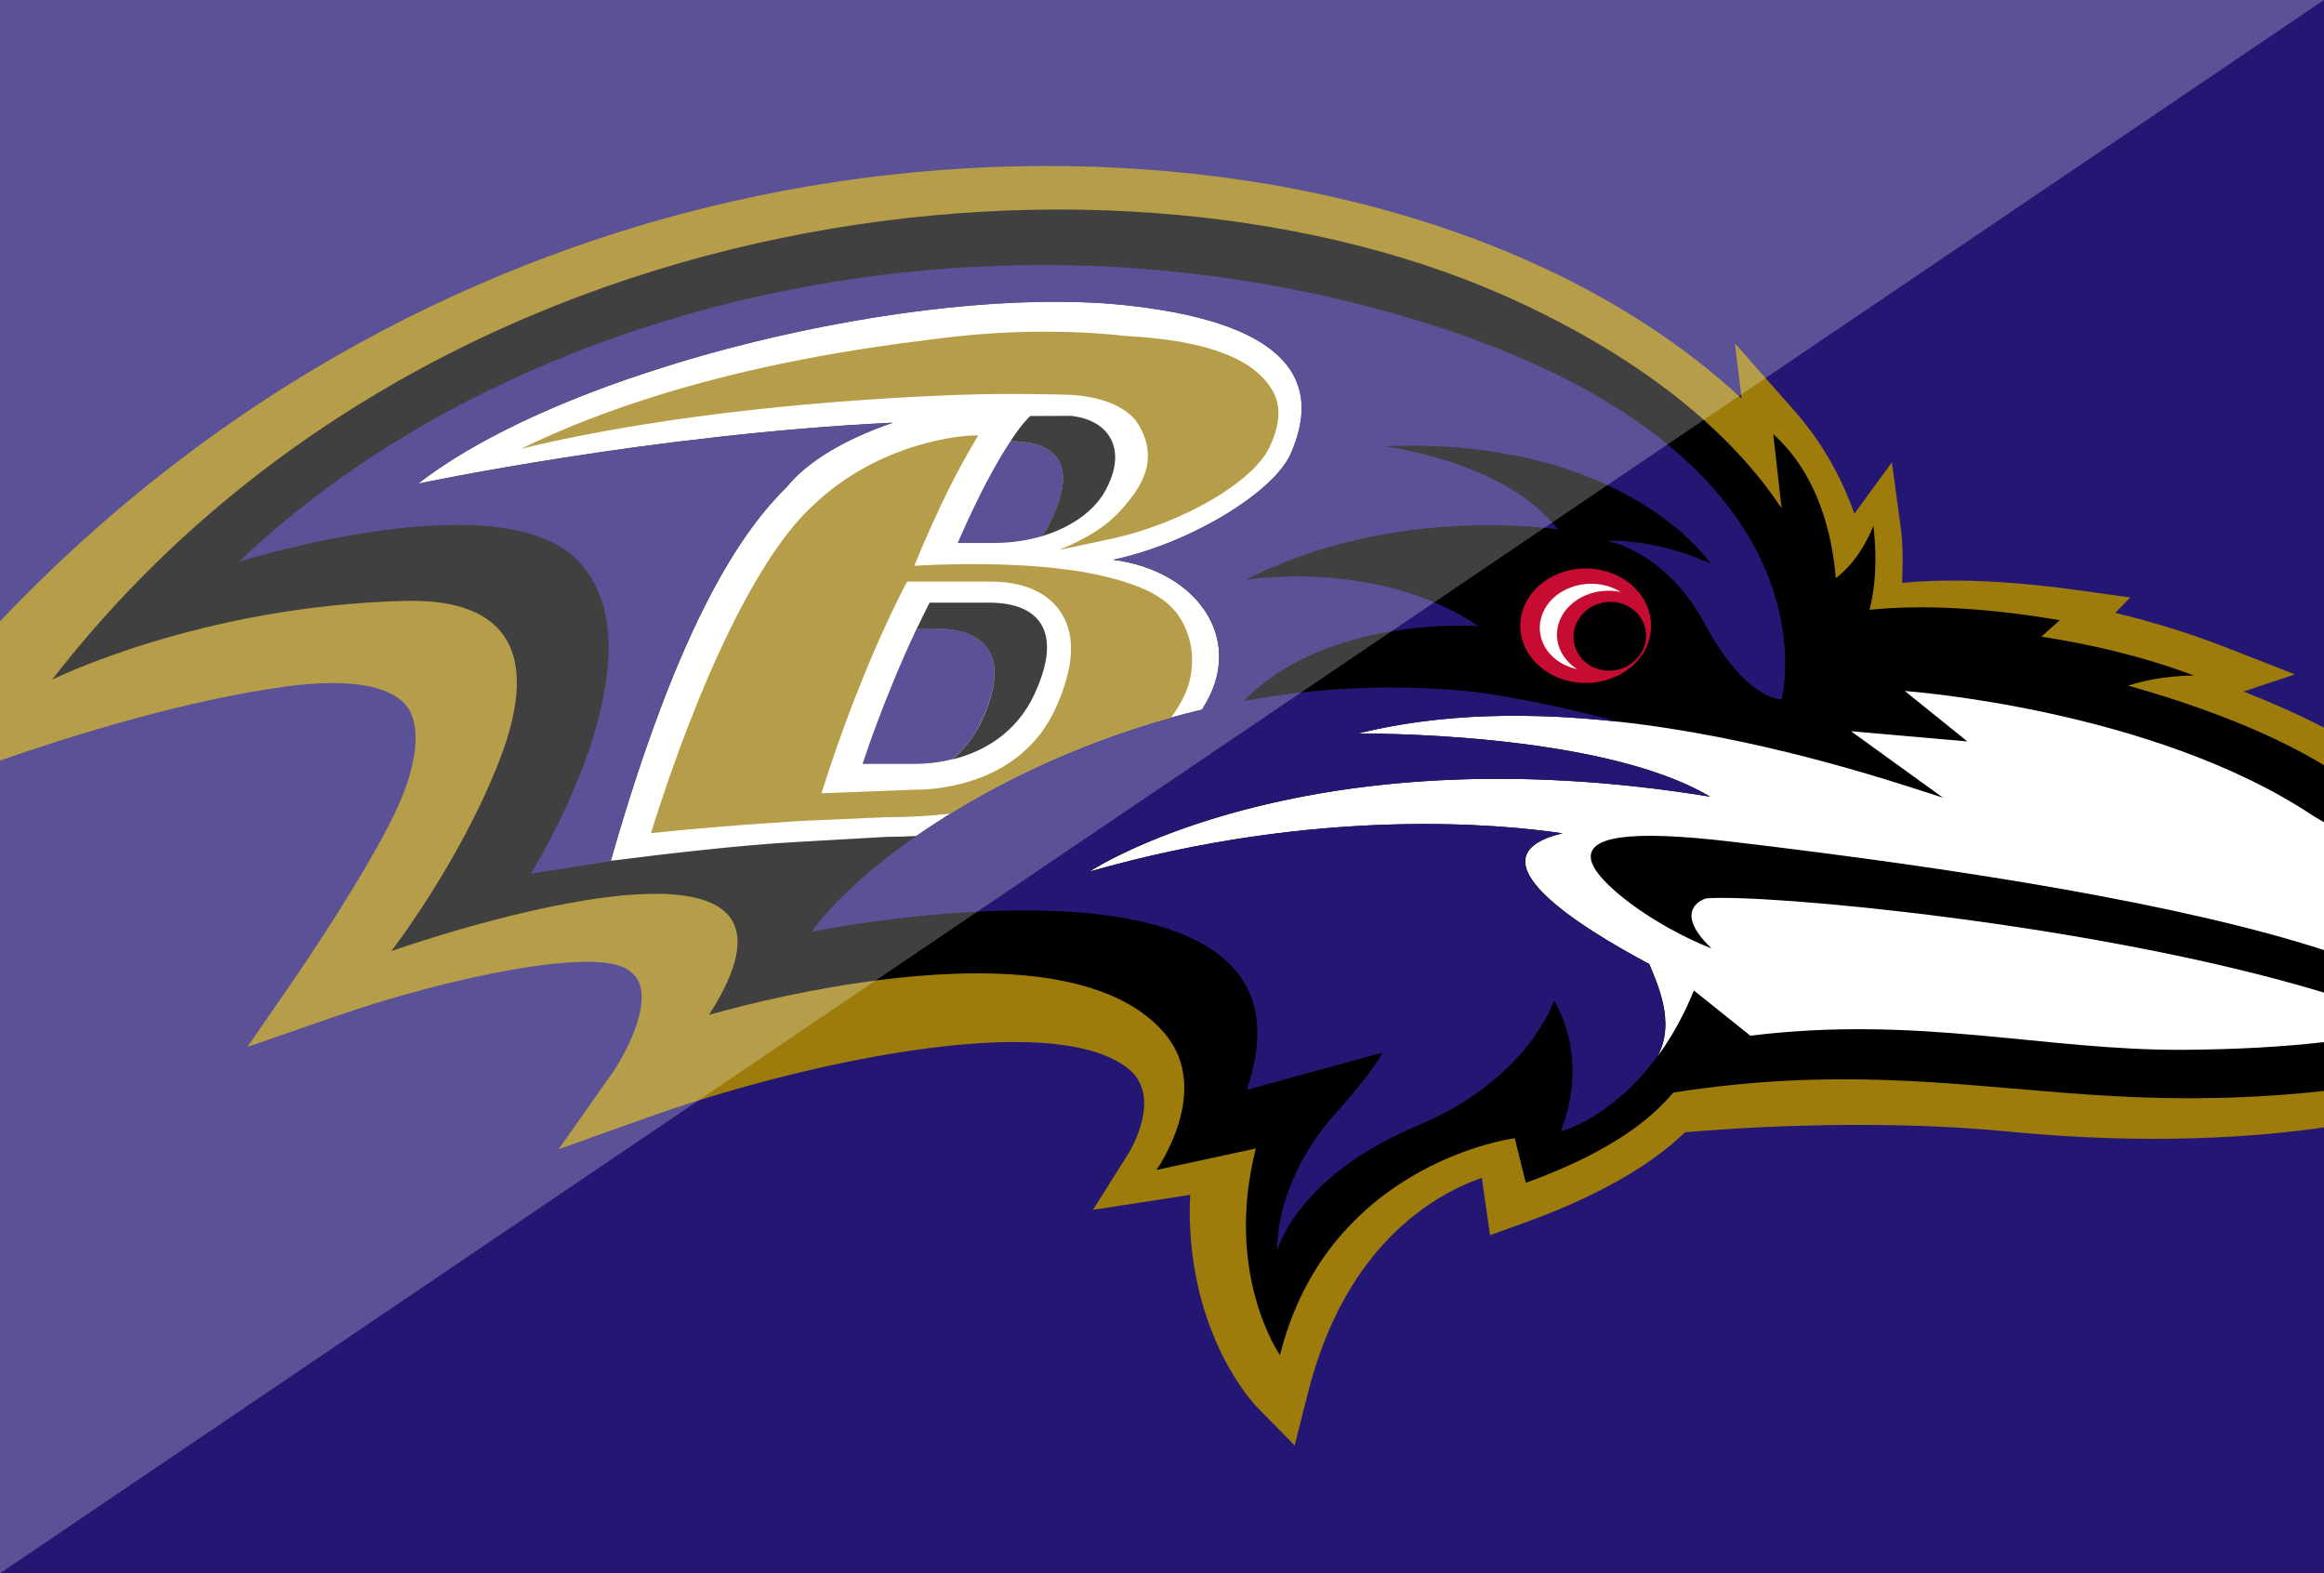
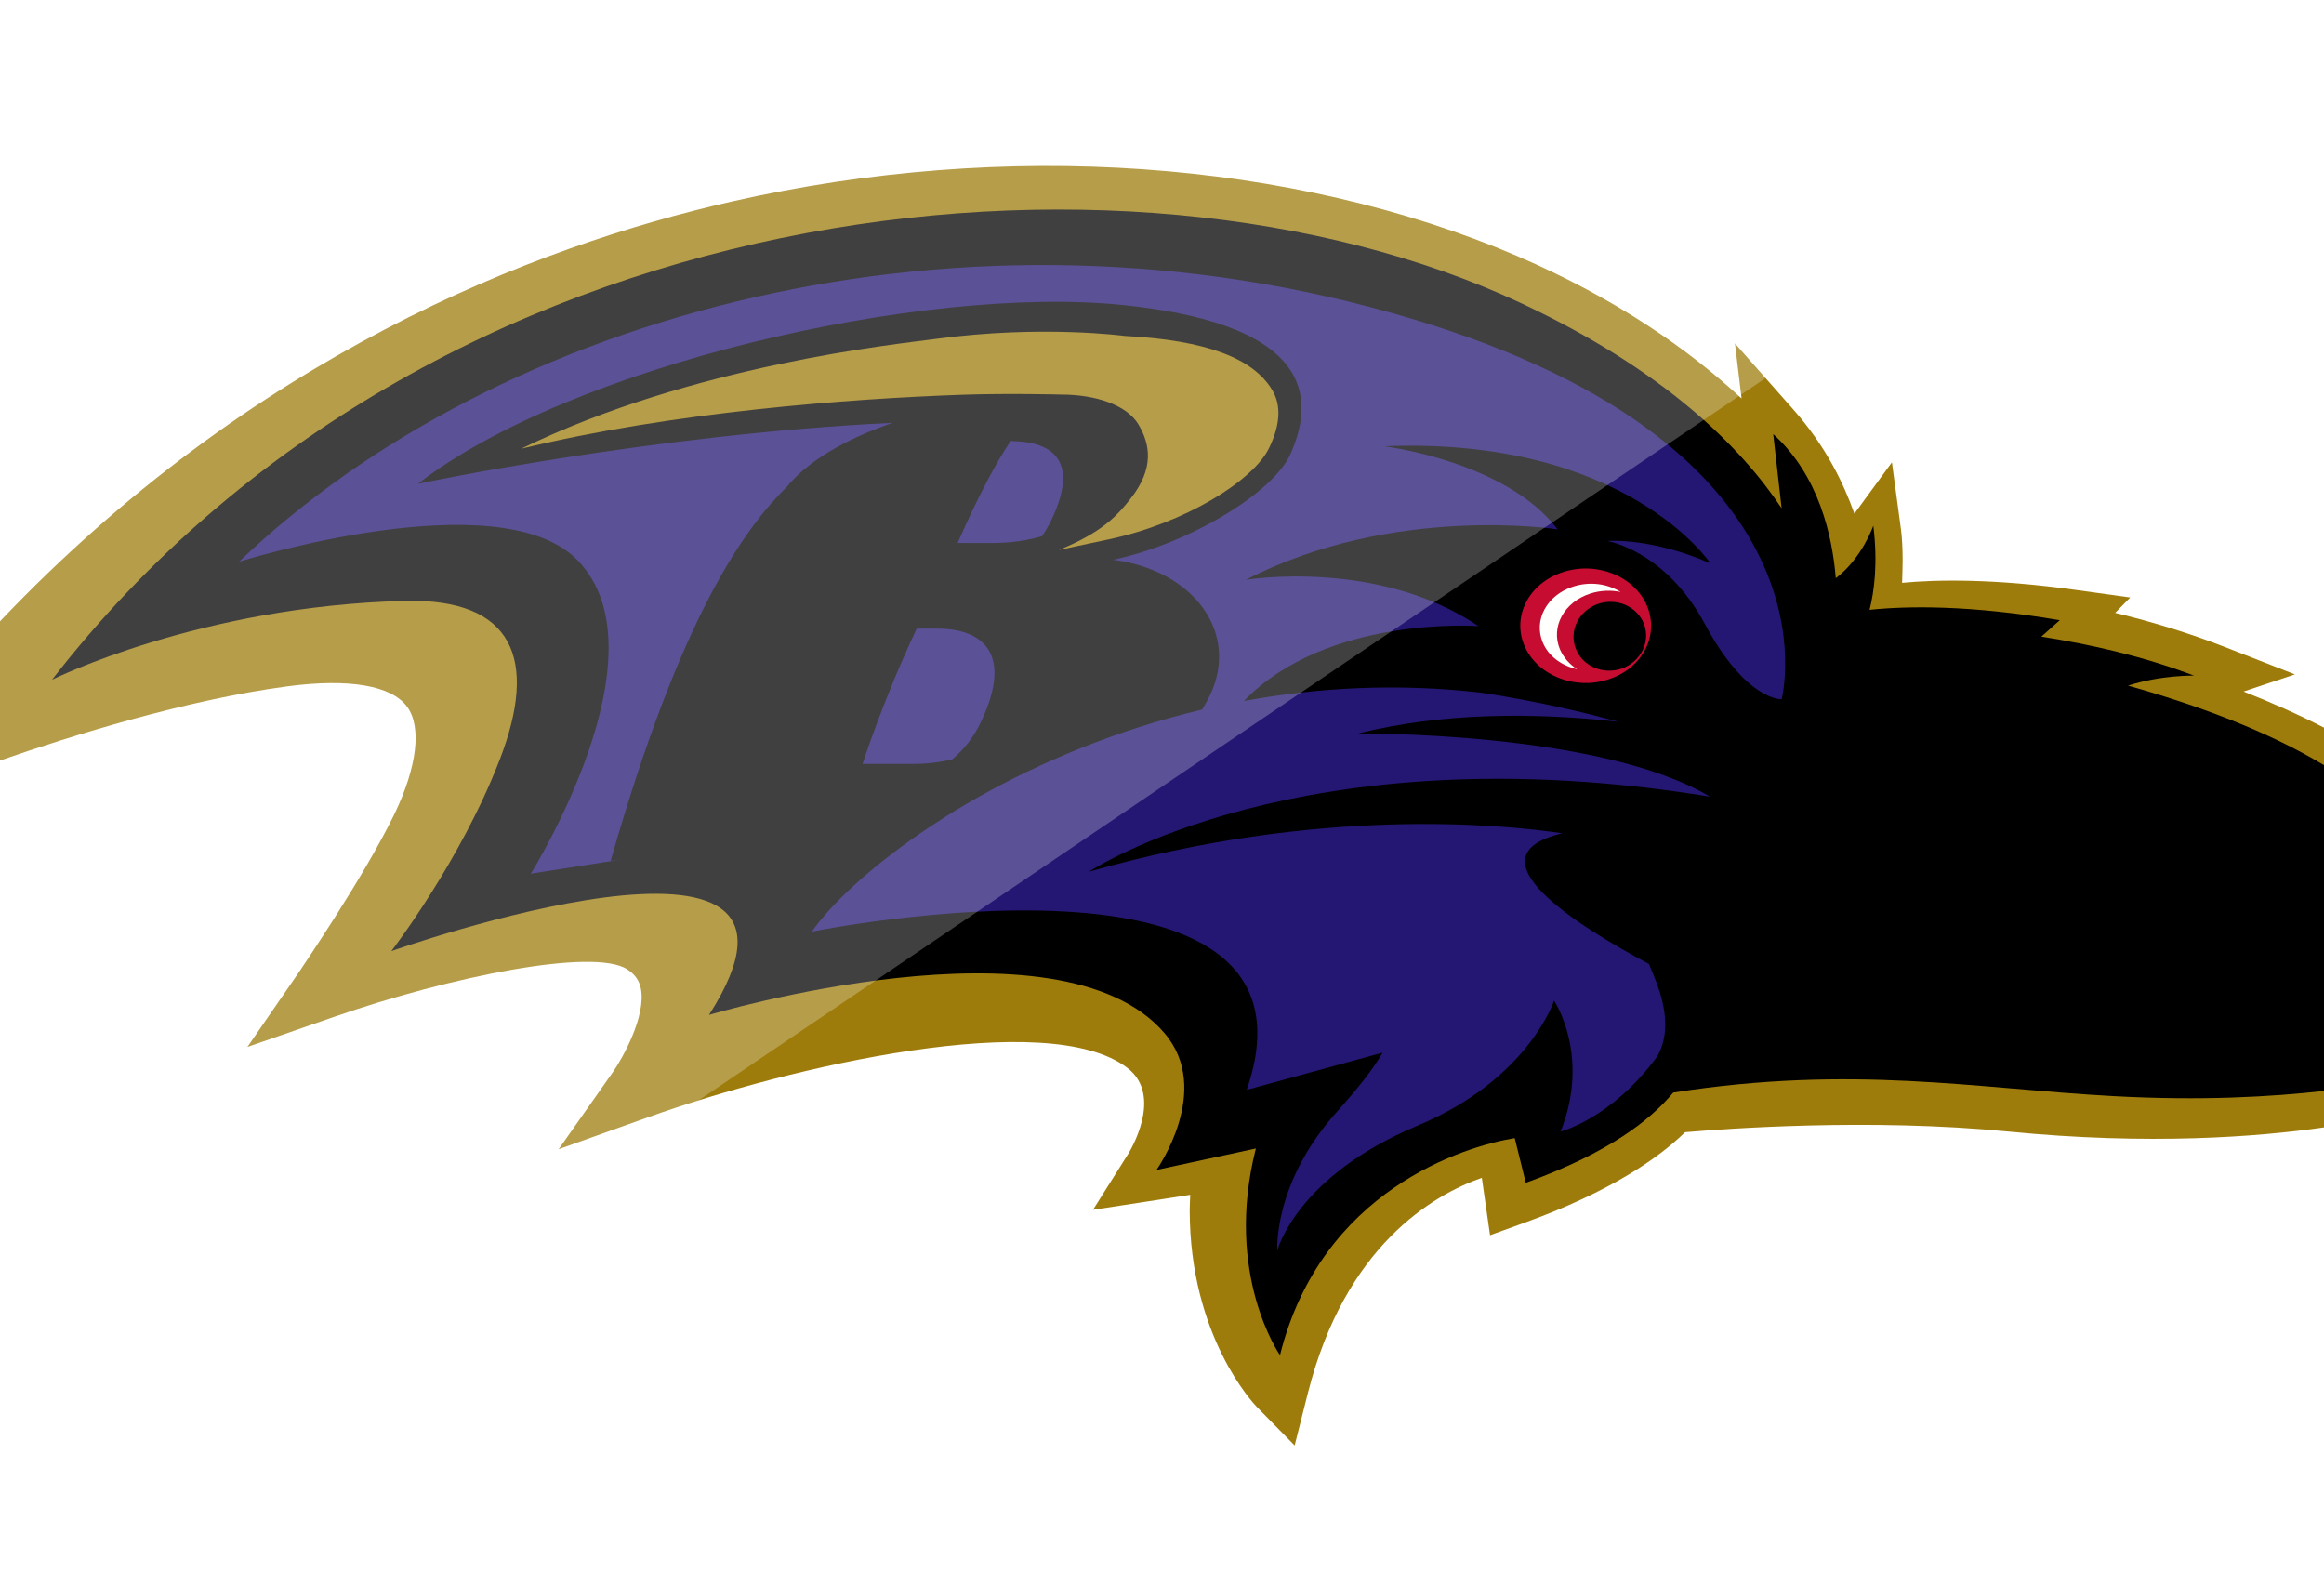
<svg xmlns="http://www.w3.org/2000/svg" version="1.1" x="0px" y="0px" viewBox="0 0 130 88" style="enable-background:new 0 0 130 88;" xml:space="preserve">
  <style type="text/css">
	.st0{fill:#241773;}
	.st1{fill:none;}
	.st2{fill:#9E7C0C;}
	.st3{fill:#FFFFFE;}
	.st4{fill:#C60C30;}
	.st5{opacity:0.5;}
	.st6{opacity:0.5;fill:#FFFFFF;}
</style>
  <g id="Layer_2">
-     <rect class="st0" width="130" height="88" />
-   </g>
+     </g>
  <g id="Layer_1">
    <g>
      <rect class="st1" width="130" height="88" />
      <path class="st2" d="M130,40.7v22.36c-3.67,0.53-9.75,1.01-17.68,0.23c-7.77-0.76-15.85-0.15-18.06,0.04    c-1.47,1.43-4.16,3.32-8.95,5.05l-1.96,0.71c0,0-0.38-2.67-0.46-3.21c-2.74,0.96-7.65,3.81-9.73,12.04l-0.74,2.93l-2.12-2.16    c-0.17-0.18-3.75-3.94-3.75-11.01c0-0.27,0.02-0.56,0.03-0.85l-1.79,0.28l-3.65,0.56l1.97-3.13c0.08-0.13,2-3.24-0.05-4.81    c-4.44-3.4-18.79-0.11-26.8,2.76l-5.01,1.79l3.06-4.35c0.49-0.71,1.84-3.07,1.54-4.63c-0.09-0.46-0.33-0.8-0.76-1.08    c-1.88-1.23-9.97,0.42-16.38,2.65l-4.87,1.69l2.92-4.24c0.03-0.06,3.57-5.21,5.31-8.8c1.26-2.62,1.53-4.85,0.71-5.98    c-0.87-1.2-3.26-1.61-6.71-1.15C10.43,39.14,3.96,41.16,0,42.54v-7.79c14.06-14.78,29.72-20.94,40.98-23.49    c15.27-3.46,31.27-2.34,43.89,3.06c5.56,2.39,9.62,5.25,12.55,7.97l-0.37-3.08l3.26,3.69c1.82,2.05,2.82,4.14,3.42,5.83    c0.27-0.37,2.1-2.87,2.1-2.87l0.51,3.78c0.06,0.48,0.09,1.08,0.09,1.69c0,0.43-0.02,0.86-0.03,1.27c1.88-0.18,5.09-0.25,9.74,0.4    l3.02,0.42c0,0-0.44,0.45-0.84,0.86c2.11,0.51,4.16,1.14,6.11,1.9l3.94,1.54l-2.87,0.96C127.03,39.28,128.54,39.95,130,40.7z" />
      <path d="M130,42.8v18.22c-2.97,0.33-6.85,0.56-11.77,0.29c-7.75-0.42-14.57-1.77-24.63-0.2c-1.27,1.51-3.51,3.33-8.25,5.05    l-0.62-2.5C81.9,64.12,73.9,66.58,71.6,75.8c0,0-3.15-4.5-1.35-11.56l-5.56,1.2c0,0,3.18-4.46,0.45-7.65    c-5.88-6.88-25.48-1.02-25.48-1.02C47.85,44,21.89,53.2,21.89,53.2s3.86-5,6.06-10.7c2.19-5.66,0.73-9.03-5.28-8.89    c-11.48,0.28-19.76,4.41-19.76,4.41c21.3-27.48,60.1-31.37,82.12-21.09c8.1,3.78,12.38,8.11,14.63,11.5l-0.47-4.15    c2.56,2.31,3.31,5.71,3.5,8.06c1.48-1.12,2.1-2.94,2.1-2.94c0.26,2.11,0.05,3.68-0.21,4.71c2.09-0.22,5.6-0.28,10.64,0.58    l-1.03,0.92c2.75,0.43,5.7,1.1,8.54,2.18c0,0-1.85-0.04-3.69,0.56C122.88,39.43,126.82,40.88,130,42.8z" />
-       <path class="st3" d="M71.36,19.77c-0.15-0.14-0.32-0.27-0.51-0.4c-0.09-0.07-0.19-0.13-0.29-0.2c-0.2-0.13-0.42-0.25-0.66-0.37    c-0.23-0.12-0.49-0.24-0.76-0.35c-0.54-0.23-1.16-0.44-1.86-0.62c-0.18-0.05-0.36-0.09-0.54-0.14c-0.75-0.18-1.57-0.33-2.49-0.46    c-0.46-0.07-0.94-0.13-1.45-0.18c-0.58-0.06-1.2-0.11-1.82-0.13c0,0-0.01,0.01-0.02,0c-4.37-0.21-9.68,0.31-15.03,1.37    c-0.42,0.08-0.83,0.17-1.25,0.26c-0.82,0.17-1.65,0.36-2.47,0.56c0,0-0.01,0.01-0.02,0.01c-0.71,0.17-1.42,0.35-2.12,0.55    c-0.53,0.14-1.04,0.29-1.56,0.44c-0.8,0.24-1.6,0.49-2.38,0.75c-0.4,0.13-0.79,0.26-1.17,0.39c-2.7,0.94-5.22,2.01-7.41,3.17    c-0.63,0.33-1.23,0.67-1.8,1.02c-0.86,0.52-1.65,1.06-2.36,1.61c0,0,13.09-2.77,26.56-3.41c-2.01,0.68-4.51,1.85-5.92,3.57    c-2.38,2.36-5.93,7.18-9.86,20.94l0.57-0.07c1.68-0.22,6.76-0.83,9.76-0.98l5.07-0.29c0.55,0,1.11-0.02,1.69-0.05    c0.06-0.04,0.13-0.09,0.19-0.13c0.13-0.09,0.26-0.18,0.39-0.27c0.12-0.08,0.25-0.16,0.37-0.24c0.14-0.09,0.28-0.18,0.42-0.27    L53,45.61c0.05-0.03,0.11-0.06,0.16-0.1c0,0,0.01,0,0.01-0.01c0.09-0.05,0.19-0.11,0.28-0.17l0.37-0.22    c0.14-0.08,0.29-0.17,0.43-0.25c0.07-0.05,0.15-0.09,0.23-0.13c0.06-0.04,0.13-0.08,0.2-0.12c0.37-0.21,0.76-0.42,1.15-0.62    c0.07-0.04,0.13-0.08,0.2-0.11c2.3-1.2,4.89-2.31,7.7-3.21c0.5-0.16,1.01-0.32,1.52-0.46c0.08-0.02,0.17-0.05,0.25-0.07    c0.57-0.16,1.15-0.31,1.74-0.45c0.17-0.27,0.33-0.56,0.47-0.86c1.61-3.46-0.94-6.93-5.44-7.52c4.35-0.92,8.97-3.79,9.92-5.9    C72.88,23.85,73.44,21.58,71.36,19.77z M96.78,47.07c13.27,1.56,25.41,3.54,33.22,6.07v-7.15c-0.2-0.11-0.4-0.24-0.61-0.36    c-9-6-22.84-6.98-22.84-6.98l3.5,2.82l-6.51-0.57l5.15,3.72c-3.42-1.12-10.44-3.41-18.21-4.26c-0.37-0.04-0.75-0.07-1.12-0.11    c-0.09-0.01-0.18-0.01-0.26-0.02c-0.48-0.04-0.97-0.08-1.45-0.11c-0.35-0.02-0.7-0.04-1.05-0.05c-0.25-0.01-0.51-0.02-0.76-0.02    c-3.33-0.08-6.69,0.18-9.88,0.98c0,0,13.53-0.15,19.7,3.53c-22.27-3.64-34.12,3.81-34.71,4.19c12.84-3.66,23.09-2.64,26.46-2.14    c-5.41,1.29,0.96,5.24,4.85,7.31c0.44,1.08,1.49,3.27,0.47,5.14c0.14-0.17,1.21-1.61,2.02-3.66l3.16,2.53    c9.44-1.16,16.4,0.83,24.22,0.79c3-0.02,5.6-0.17,7.87-0.43v-2.77c-12.81-3.88-31.34-5.54-34.57-5.27c0,0-2.02,0.57,0.31,2.8    c-3.26-1.28-6.51-3.72-6.74-4.96C88.76,46.78,91.14,46.41,96.78,47.07z" />
      <path class="st0" d="M78.91,17.81c24.45,7.29,20.75,21.3,20.75,21.3s-1.97,0.12-4.3-4.22c-2.2-4.1-5.45-4.63-5.45-4.63    s2.4-0.22,5.77,1.25c0,0-4.73-7.09-18.25-6.55c0,0,6.82,0.84,9.7,4.65c0,0-9.18-1.44-17.44,2.82c0,0,7.37-1.22,13.01,2.59    c0,0-8.47-0.63-13.12,4.19c4.14-0.76,8.62-1.01,13.32-0.46c3.08,0.47,5.69,1.09,7.62,1.62c-4.79-0.53-9.86-0.51-14.57,0.66    c0,0,13.53-0.15,19.7,3.53c-22.85-3.73-34.74,4.2-34.74,4.2c12.85-3.67,23.11-2.65,26.48-2.15c-5.41,1.29,0.96,5.24,4.85,7.31    c0.44,1.08,1.51,3.3,0.47,5.16c-2.56,3.5-5.41,4.21-5.41,4.21c1.69-4.27-0.37-7.32-0.37-7.32s-1.43,4.4-7.63,6.99    c-6.8,2.84-7.85,6.99-7.85,6.99s-0.25-3.79,3.35-7.78c1.15-1.29,2-2.35,2.54-3.29l-7.6,2.08c5.1-14.81-24.33-8.85-24.33-8.85    c1.08-1.53,3.17-3.51,6.04-5.48c0.13-0.09,0.26-0.18,0.4-0.27c0.12-0.08,0.24-0.16,0.36-0.24c0.14-0.09,0.28-0.18,0.42-0.27    L53,45.61c0.15-0.09,0.3-0.19,0.45-0.28l0.37-0.22c0.16-0.1,0.33-0.19,0.49-0.29c0.12-0.07,0.24-0.14,0.37-0.21    c3.5-1.97,7.76-3.78,12.56-4.92c0.17-0.28,0.33-0.56,0.47-0.86c1.61-3.46-0.94-6.93-5.44-7.52c4.35-0.93,8.97-3.79,9.91-5.9    c1.16-2.62,1.93-7.2-9.38-8.35c-11.32-1.15-30.95,3.43-39.42,10c0,0,13.09-2.77,26.56-3.41c-2,0.68-4.5,1.85-5.92,3.57    c-2.38,2.36-5.93,7.18-9.86,20.93l0.57-0.07l-5.04,0.79c0,0,7.7-12.3,2.62-17.53c-4.37-4.5-18.94,0.08-18.94,0.08    C27.85,17.57,53.92,10.36,78.91,17.81L78.91,17.81z M53.27,42.47c-0.77,0.19-1.51,0.26-2.13,0.26h-2.89c0,0,1.16-3.62,3.03-7.57    h1.13c2.7,0,4.19,1.51,2.51,5.12C54.49,41.22,53.92,41.93,53.27,42.47L53.27,42.47z M58.29,29.99c-0.82,0.24-1.72,0.38-2.69,0.38    h-2.03c1.26-2.89,2.26-4.65,2.96-5.7c2.64,0.02,3.72,1.34,2.32,4.34C58.67,29.39,58.48,29.71,58.29,29.99L58.29,29.99z" />
-       <path d="M58.84,29.01c-0.18,0.38-0.36,0.7-0.56,0.98c1.62-0.48,2.87-1.38,3.49-2.44c1.36-2.36,0.32-4.06-1.87-4.29l-2.27,0.01    c0,0-0.39,0.32-1.11,1.41C59.17,24.69,60.24,26.01,58.84,29.01L58.84,29.01z M54.92,40.3c-0.43,0.92-1,1.63-1.65,2.18    c1.71-0.42,3.57-1.45,4.59-3.64c1.68-3.61,0.18-5.13-2.51-5.13H52c-0.25,0.49-0.49,0.98-0.72,1.46h1.13    C55.1,35.17,56.6,36.68,54.92,40.3L54.92,40.3z" />
      <path class="st2" d="M71.15,21.79c-1.06-1.74-3.64-2.76-8.23-3c0,0-4.64-0.63-10.52,0.16c-2.32,0.31-13.63,1.46-23.25,6.15    c8.42-2.05,18.36-2.8,24.66-3.02c2.65-0.09,5.56-0.01,5.56-0.01c1.88,0,3.63,0.56,4.3,1.65c0.69,1.14,0.89,2.5-0.42,4.16    c-0.72,0.92-1.56,1.88-4.01,2.88l2.82-0.6c4.22-0.9,8.05-3.27,8.93-5.1C71.64,23.72,71.67,22.64,71.15,21.79L71.15,21.79z" />
-       <path class="st2" d="M50.74,32.53h4.65c2.4,0,3.5,0.98,4.01,1.81c0.79,1.3,0.65,3.04-0.33,5.23c-1.89,4.22-6.47,4.6-7.85,4.6    l-5.27,0.2C48.23,37.13,50.74,32.53,50.74,32.53L50.74,32.53z M53.16,45.51c3.35-2.07,7.55-4.04,12.34-5.37    c0.3-0.4,0.56-0.83,0.77-1.28c0.48-1.03,0.54-2.32,0.19-3.33c-0.52-1.54-1.55-2.57-4.8-3.32c-4.27-1-10.52-0.56-10.52-0.56    c1.44-3.48,2.51-5.52,3.58-7.29c-0.92-0.06-5.58,0.43-9.16,3.84c-3.11,2.75-6.48,9.89-9.15,18.4c4.6-0.48,8.77-0.7,8.77-0.7    l4.38-0.19C50.73,45.71,51.94,45.65,53.16,45.51L53.16,45.51z" />
      <path class="st4" d="M92.13,33.89c0.7,1.66-0.26,3.5-2.16,4.11c-1.89,0.62-4-0.23-4.7-1.89c-0.7-1.66,0.27-3.5,2.16-4.11    C89.32,31.38,91.43,32.23,92.13,33.89z M91.96,34.9c-0.38-0.99-1.54-1.49-2.6-1.11c-1.05,0.38-1.6,1.49-1.22,2.48    c0.38,1,1.54,1.49,2.6,1.12C91.79,37,92.34,35.89,91.96,34.9L91.96,34.9z" />
      <path class="st3" d="M87.26,36.32c-0.53-1.25,0.23-2.65,1.7-3.12c0.56-0.18,1.15-0.2,1.69-0.09c-0.73-0.46-1.72-0.6-2.65-0.3    c-1.47,0.47-2.23,1.87-1.7,3.13c0.32,0.77,1.06,1.3,1.92,1.49C87.8,37.16,87.46,36.78,87.26,36.32L87.26,36.32z" />
    </g>
  </g>
  <g id="Layer_3" class="st5">
    <polygon class="st6" points="0,88 0,0 130,0  " />
  </g>
</svg>